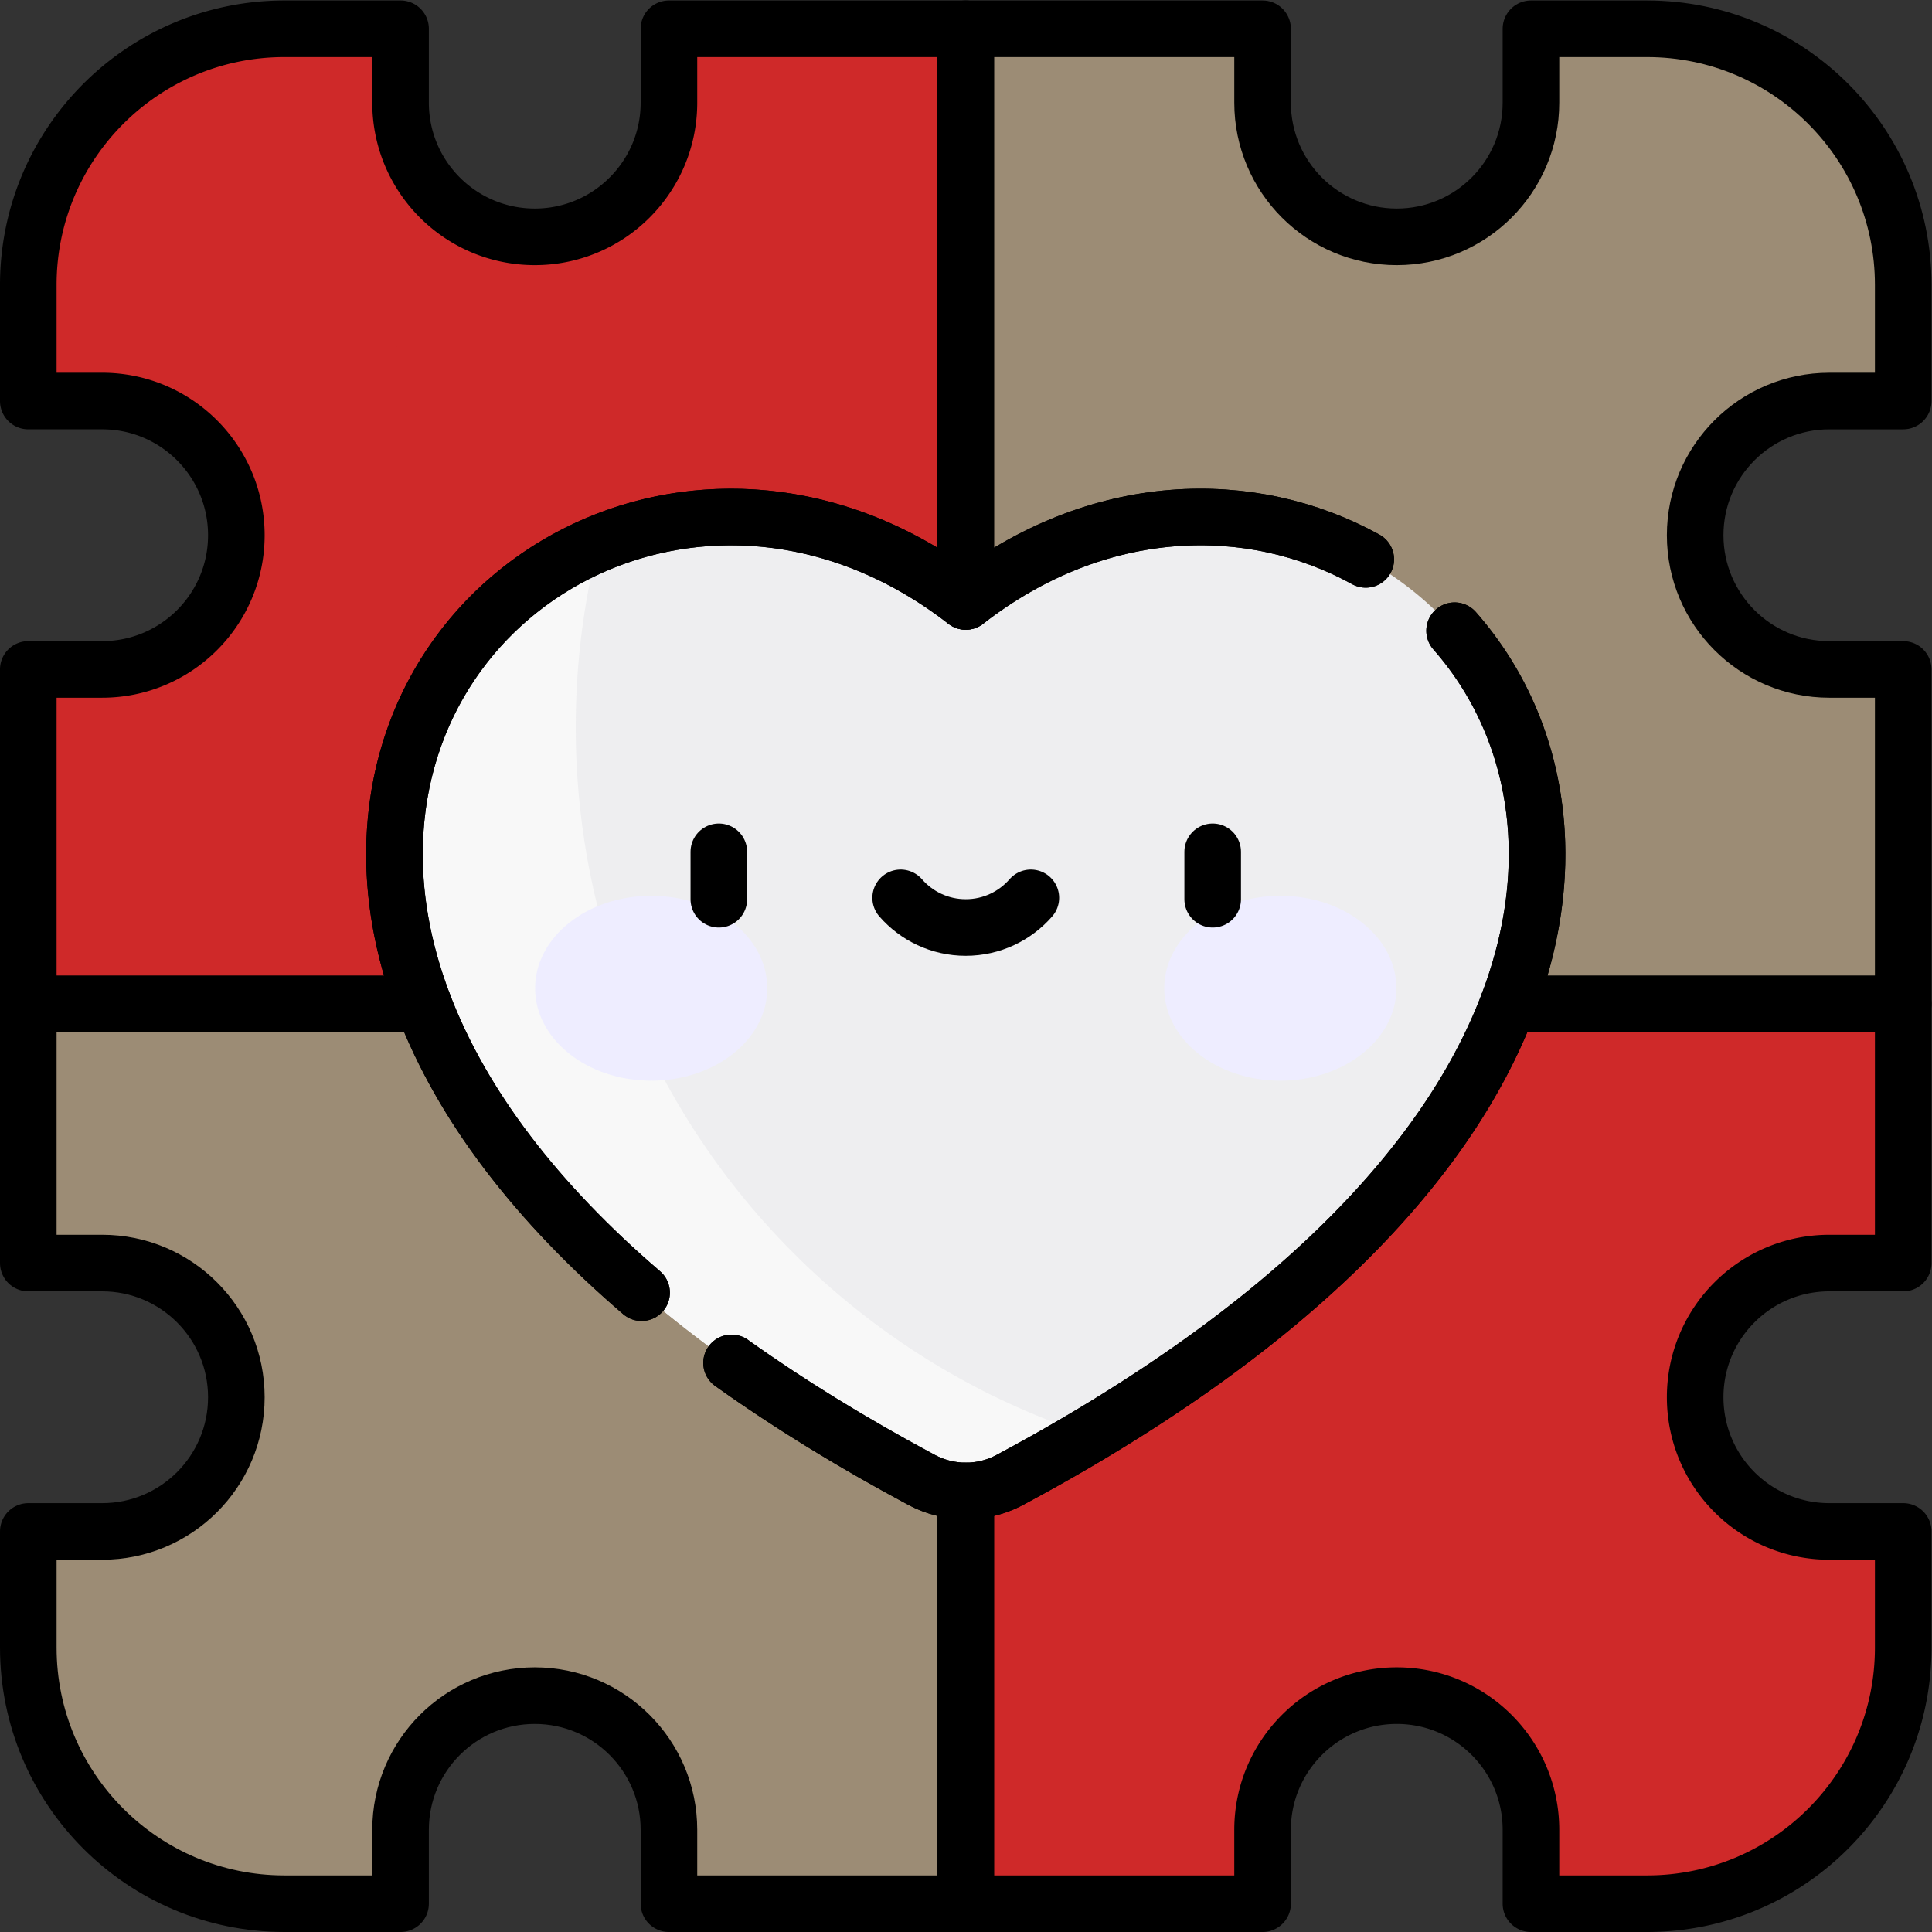
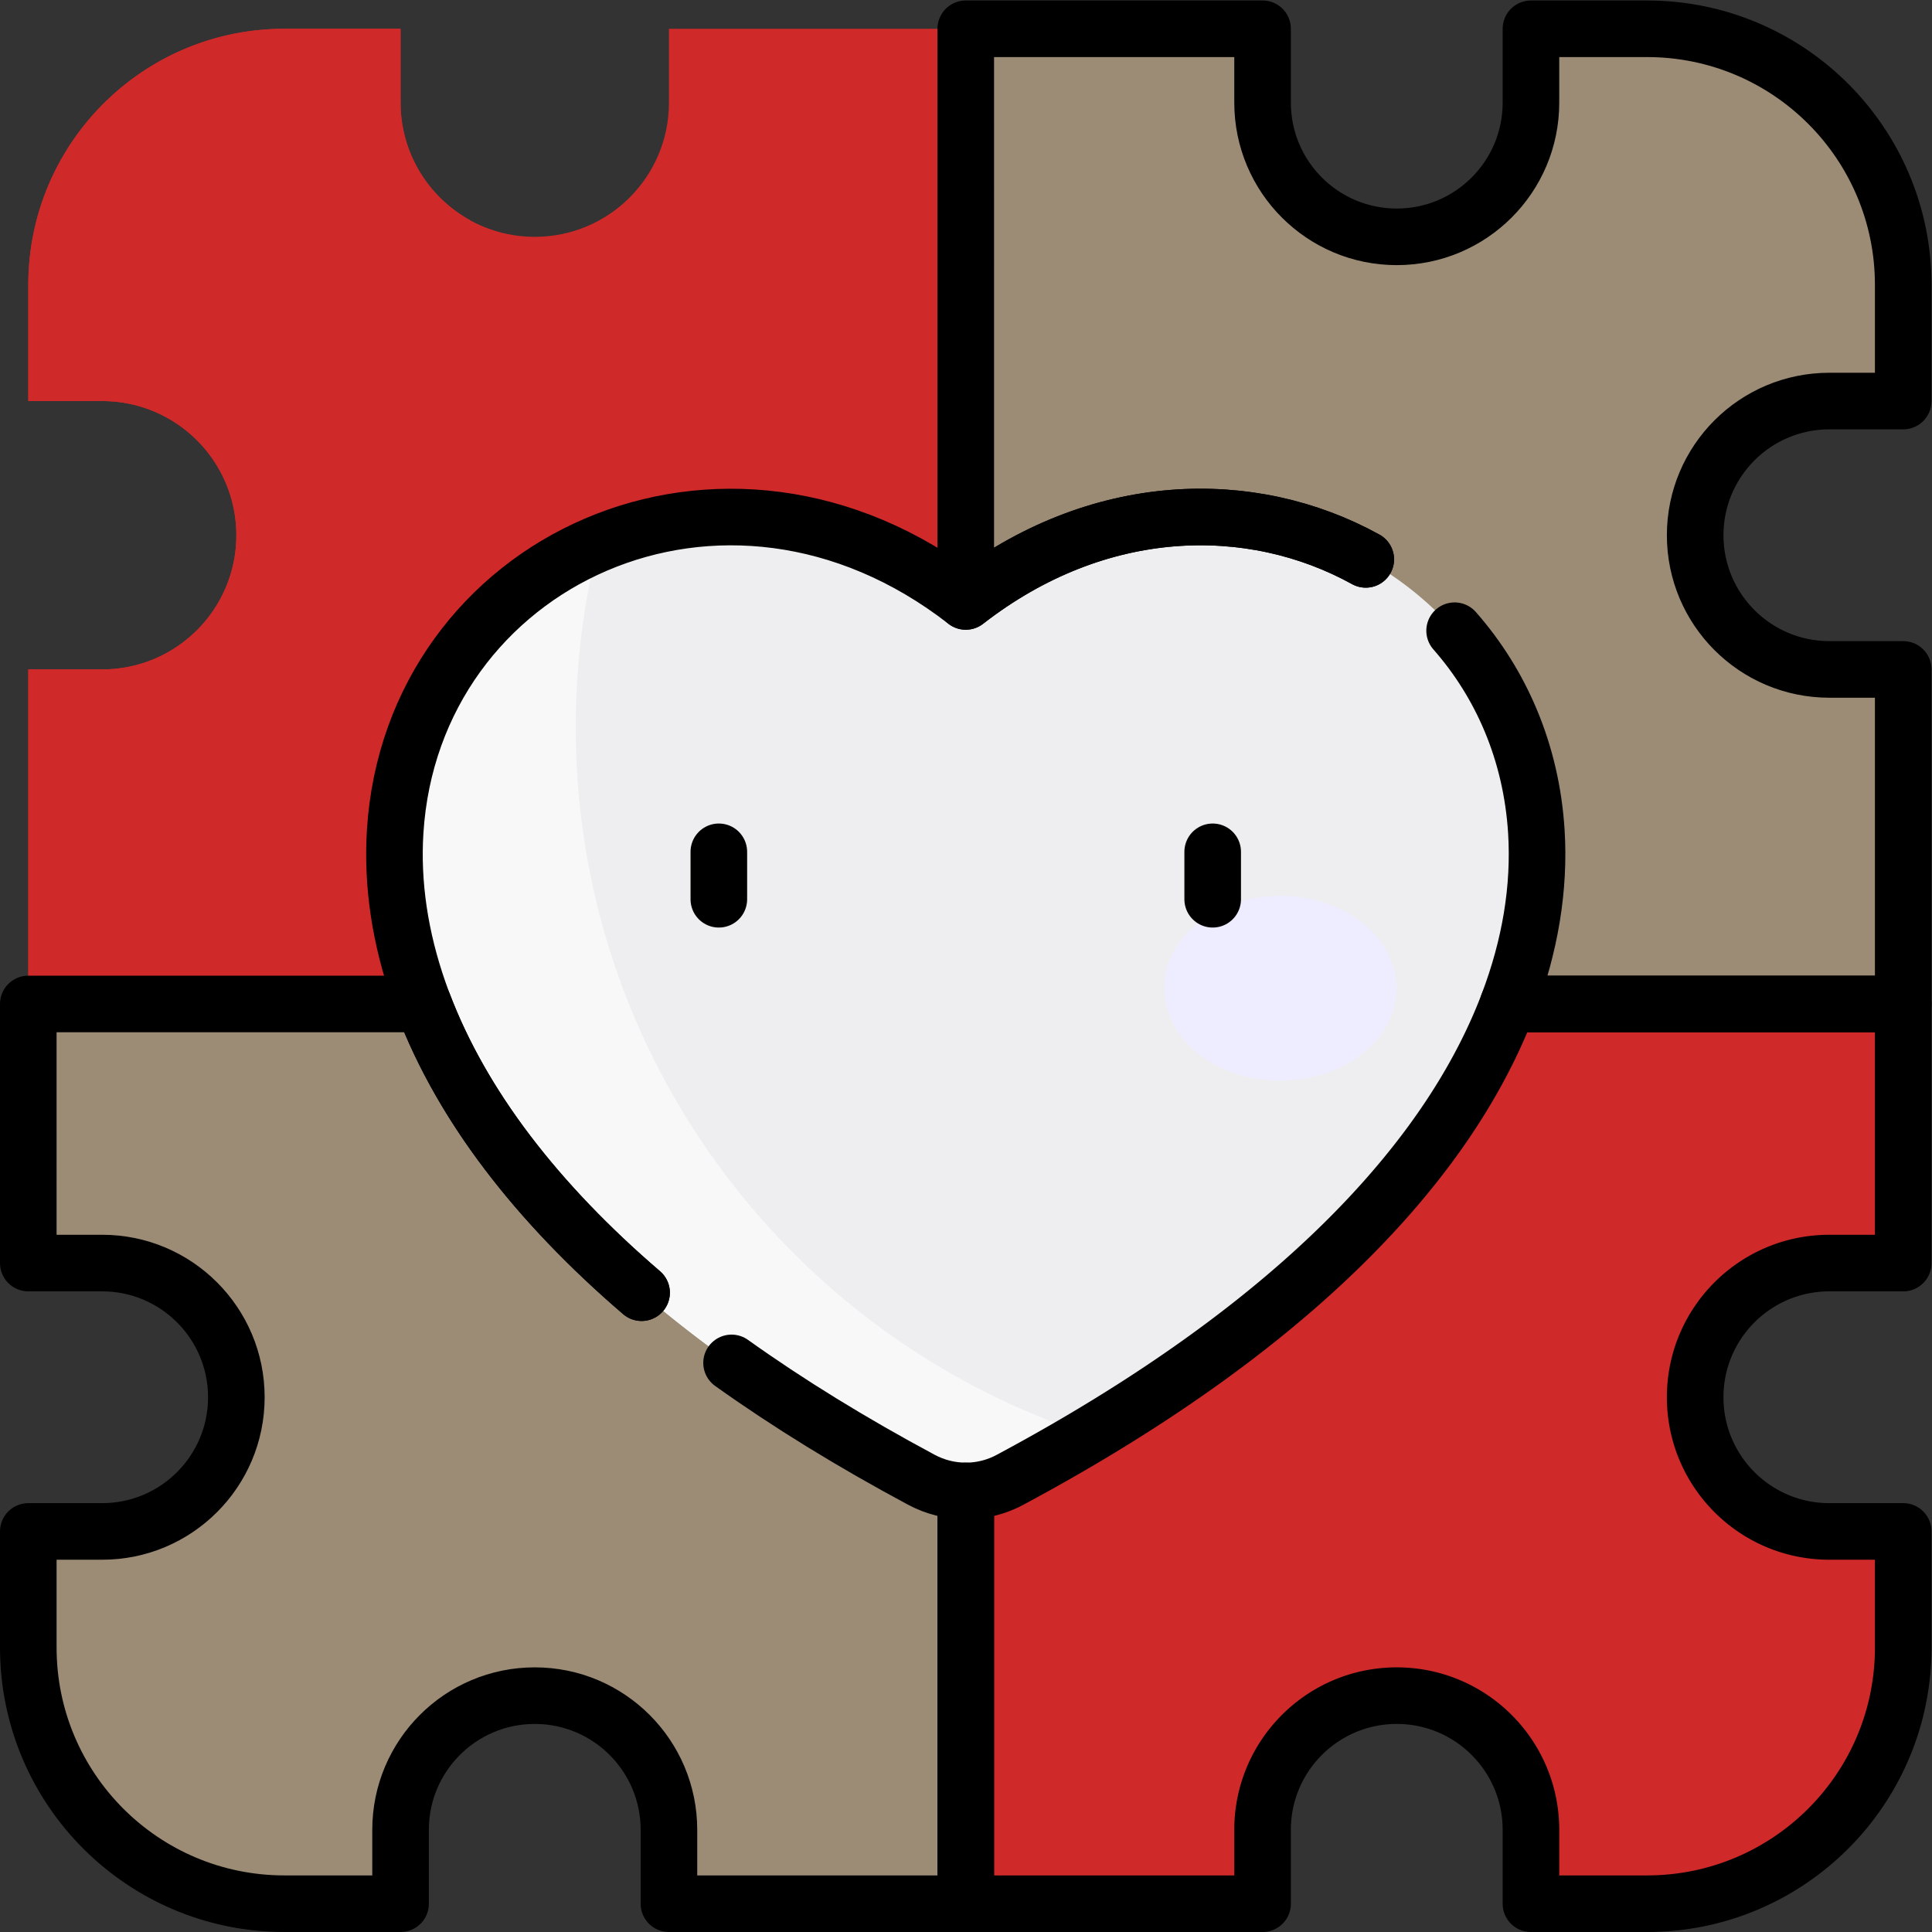
<svg xmlns="http://www.w3.org/2000/svg" version="1.1" width="512" height="512" x="0" y="0" viewBox="0 0 682.667 682.667" style="enable-background:new 0 0 512 512" xml:space="preserve" class="">
  <rect x="0" y="0" width="682.667" height="682.667" fill="#333333" stroke="none" />
  <g>
    <defs>
      <clipPath id="a" clipPathUnits="userSpaceOnUse">
        <path d="M0 512h512V0H0Z" fill="#000000" opacity="1" data-original="#000000" />
      </clipPath>
    </defs>
    <g clip-path="url(#a)" transform="matrix(1.333 0 0 -1.333 0 682.667)">
      <path d="M0 0c0-19.65 15.93-35.57 35.57-35.57h19.58v-30.78c0-37.5-30.4-67.9-67.9-67.9h-30.78v19.58c0 19.64-15.92 35.57-35.57 35.57-19.623 0-35.57-15.912-35.57-35.57v-19.58h-78.68L-235.879-20l42.529 124.25 124.25 35.407L55.15 104.25V35.57H35.57C15.945 35.57 0 19.662 0 0" style="fill-opacity:1;fill-rule:nonzero;stroke:none" transform="translate(449.35 141.75)" fill="#cf2929" data-original="#c8a9f1" class="" opacity="1" />
      <path d="m0 0 50.878-134.25L0-258.5l-124.25-61.064L-248.5-258.5v88.68h19.58c19.625 0 35.57 15.908 35.57 35.57 0 19.65-15.93 35.57-35.57 35.57h-19.58v30.78c0 37.5 30.4 67.9 67.9 67.9h30.78v-19.58c0-19.64 15.92-35.57 35.57-35.57 9.83 0 18.72 3.98 25.15 10.42 6.44 6.44 10.42 15.33 10.42 25.15V0z" style="fill-opacity:1;fill-rule:nonzero;stroke:none" transform="translate(256 504.5)" fill="#cf2929" data-original="#696eb1" class="" opacity="1" />
      <path d="M0 0c0-19.622 15.912-35.57 35.57-35.57h19.58v-88.68h-248.5v258.5h78.68v-19.58c0-19.625 15.908-35.57 35.57-35.57 19.65 0 35.57 15.93 35.57 35.57v19.58h30.78c37.5 0 67.9-30.4 67.9-67.9V35.57H35.57C15.93 35.57 0 19.65 0 0" style="fill-opacity:1;fill-rule:nonzero;stroke:none" transform="translate(449.35 370.25)" fill="#9c8c75" data-original="#fce29f" class="" opacity="1" />
      <path d="M0 0c0 70.404 20.94 135.917 56.931 190.652-10.961 6.062-18.384 17.737-18.384 31.145v19.58H7.767c-37.5 0-67.9-30.4-67.9-67.9v-30.78h19.58c19.64 0 35.57-15.92 35.57-35.57 0-19.662-15.945-35.57-35.57-35.57h-19.58v-88.68L3.334-48.314A350.439 350.439 0 0 0 0 0" style="fill-opacity:1;fill-rule:nonzero;stroke:none" transform="translate(67.633 263.123)" fill="#cf2929" data-original="#4c5698" class="" opacity="1" />
      <path d="M0 0v-238.5h-78.68v19.58c0 19.625-15.908 35.57-35.57 35.57-19.65 0-35.57-15.93-35.57-35.57v-19.58h-30.78c-37.5 0-67.9 30.4-67.9 67.9v30.78h19.58c19.64 0 35.57 15.92 35.57 35.57 0 19.62-15.91 35.57-35.57 35.57h-19.58V0Z" style="fill-opacity:1;fill-rule:nonzero;stroke:none" transform="translate(256 246)" fill="#9c8c75" data-original="#71dbba" class="" opacity="1" />
      <path d="M0 0c-4.473 71.704-87.116 110.871-151.256 61.015C-215.354 110.834-298.034 71.74-302.506 0c-1.731-27.729 8.58-57.157 29.806-85.098 23.767-31.281 60.673-60.454 109.688-86.714a24.827 24.827 0 0 1 23.511 0c49.022 26.26 85.921 55.433 109.689 86.714C-8.581-57.157 1.725-27.729 0 0" style="fill-opacity:1;fill-rule:nonzero;stroke:none" transform="translate(407.254 291.687)" fill="#eeeef0" data-original="#7de2ff" class="" opacity="1" />
      <path d="M0 0c0 16.794 2.105 33.095 6.054 48.661-29.569-12.379-51.669-40.224-53.922-76.36-1.731-27.729 8.581-57.157 29.806-85.099 23.768-31.281 60.674-60.453 109.689-86.713a24.827 24.827 0 0 1 23.511 0 519.708 519.708 0 0 1 21.034 11.894C57.132-161.89 0-87.623 0 0" style="fill-opacity:1;fill-rule:nonzero;stroke:none" transform="translate(152.615 319.386)" fill="#f8f8f8" data-original="#2ecffb" class="" opacity="1" />
-       <path d="M0 0c0-13.532-13.775-24.501-30.767-24.501-16.993 0-30.768 10.969-30.768 24.501 0 13.532 13.775 24.501 30.768 24.501C-13.775 24.501 0 13.532 0 0" style="fill-opacity:1;fill-rule:nonzero;stroke:none" transform="translate(203.382 250.169)" fill="#eeedff" data-original="#eeedff" class="" />
      <path d="M0 0c0-13.532 13.775-24.501 30.767-24.501C47.76-24.501 61.535-13.532 61.535 0c0 13.532-13.775 24.501-30.768 24.501C13.775 24.501 0 13.532 0 0" style="fill-opacity:1;fill-rule:nonzero;stroke:none" transform="translate(308.618 250.169)" fill="#eeedff" data-original="#eeedff" class="" />
-       <path d="M0 0h-60.551v-68.68h19.58c19.66 0 35.57-15.95 35.57-35.57 0-19.65-15.93-35.57-35.57-35.57h-19.58v-30.78c0-37.5 30.4-67.9 67.9-67.9h30.78v19.58c0 16.331 11.011 30.087 26.018 34.262C26.603-132.115 3.333-68.675 0 0" style="fill-opacity:1;fill-rule:nonzero;stroke:none" transform="translate(68.051 246)" fill="#9c8c75" data-original="#30cc9b" class="" opacity="1" />
-       <path d="M0 0v-2.266h2.437A373.12 373.12 0 0 0 0 0" style="fill-opacity:1;fill-rule:nonzero;stroke:none" transform="translate(177.32 9.766)" fill="#9c8c75" data-original="#30cc9b" class="" opacity="1" />
+       <path d="M0 0h-60.551v-68.68h19.58c19.66 0 35.57-15.95 35.57-35.57 0-19.65-15.93-35.57-35.57-35.57h-19.58c0-37.5 30.4-67.9 67.9-67.9h30.78v19.58c0 16.331 11.011 30.087 26.018 34.262C26.603-132.115 3.333-68.675 0 0" style="fill-opacity:1;fill-rule:nonzero;stroke:none" transform="translate(68.051 246)" fill="#9c8c75" data-original="#30cc9b" class="" opacity="1" />
      <path d="M0 0v-12.577" style="stroke-width:15;stroke-linecap:round;stroke-linejoin:round;stroke-miterlimit:10;stroke-dasharray:none;stroke-opacity:1" transform="translate(190.546 286.332)" fill="none" stroke="#000000" stroke-width="15" stroke-linecap="round" stroke-linejoin="round" stroke-miterlimit="10" stroke-dasharray="none" stroke-opacity="" data-original="#000000" />
      <path d="M0 0v-12.577" style="stroke-width:15;stroke-linecap:round;stroke-linejoin:round;stroke-miterlimit:10;stroke-dasharray:none;stroke-opacity:1" transform="translate(321.454 286.332)" fill="none" stroke="#000000" stroke-width="15" stroke-linecap="round" stroke-linejoin="round" stroke-miterlimit="10" stroke-dasharray="none" stroke-opacity="" data-original="#000000" />
-       <path d="M0 0c4.196-4.815 10.369-7.862 17.257-7.862 6.888 0 13.06 3.047 17.256 7.862" style="stroke-width:15;stroke-linecap:round;stroke-linejoin:round;stroke-miterlimit:10;stroke-dasharray:none;stroke-opacity:1" transform="translate(238.743 274.13)" fill="none" stroke="#000000" stroke-width="15" stroke-linecap="round" stroke-linejoin="round" stroke-miterlimit="10" stroke-dasharray="none" stroke-opacity="" data-original="#000000" />
      <path d="M0 0c12.318-14.007 20.358-32.229 21.67-53.256.927-14.902-1.627-30.296-7.479-45.686h104.725v88.68h-19.58c-19.658 0-35.57 15.948-35.57 35.57 0 19.65 15.93 35.57 35.57 35.57h19.58v30.78c0 37.5-30.4 67.9-67.9 67.9h-30.78v-19.58c0-19.64-15.92-35.57-35.57-35.57-19.663 0-35.57 15.945-35.57 35.57v19.58h-78.68V7.761C-94.501 35.029-53.883 35.664-23.549 18.91" style="stroke-width:15;stroke-linecap:round;stroke-linejoin:round;stroke-miterlimit:10;stroke-dasharray:none;stroke-opacity:1" transform="translate(385.584 344.942)" fill="none" stroke="#000000" stroke-width="15" stroke-linecap="round" stroke-linejoin="round" stroke-miterlimit="10" stroke-dasharray="none" stroke-opacity="" data-original="#000000" />
-       <path d="M0 0c4.473 71.74 87.152 110.834 151.25 61.015l.003.002v151.796h-78.68v-19.58c0-9.819-3.98-18.71-10.42-25.15a35.42 35.42 0 0 0-25.15-10.419c-19.65 0-35.57 15.93-35.57 35.569v19.58h-30.78c-37.5 0-67.9-30.399-67.9-67.899v-30.78h19.58c19.64 0 35.57-15.92 35.57-35.571 0-19.662-15.945-35.569-35.57-35.569h-19.58v-88.681H7.475C1.624-30.296-.93-14.902 0 0Z" style="stroke-width:15;stroke-linecap:round;stroke-linejoin:round;stroke-miterlimit:10;stroke-dasharray:none;stroke-opacity:1" transform="translate(104.747 291.687)" fill="none" stroke="#000000" stroke-width="15" stroke-linecap="round" stroke-linejoin="round" stroke-miterlimit="10" stroke-dasharray="none" stroke-opacity="" data-original="#000000" />
      <path d="M0 0c-13.972 11.988-25.834 24.379-35.516 37.122-9.818 12.924-17.295 26.166-22.331 39.411h-104.722V7.854h19.58c19.659 0 35.57-15.951 35.57-35.571 0-19.65-15.931-35.57-35.57-35.57h-19.58v-30.779c0-37.5 30.4-67.901 67.9-67.901h30.779v19.58c0 19.64 15.92 35.571 35.571 35.571 19.662 0 35.569-15.946 35.569-35.571v-19.58h78.681v109.416c-4.038 0-8.077.988-11.759 2.959-18.524 9.925-35.315 20.265-50.324 30.978" style="stroke-width:15;stroke-linecap:round;stroke-linejoin:round;stroke-miterlimit:10;stroke-dasharray:none;stroke-opacity:1" transform="translate(170.07 169.467)" fill="none" stroke="#000000" stroke-width="15" stroke-linecap="round" stroke-linejoin="round" stroke-miterlimit="10" stroke-dasharray="none" stroke-opacity="" data-original="#000000" />
      <path d="M0 0h19.58v68.68H-85.145c-5.035-13.245-12.513-26.488-22.334-39.412-23.767-31.281-60.667-60.454-109.688-86.713a24.842 24.842 0 0 0-11.753-2.96V-169.82h78.68v19.58c0 19.657 15.948 35.57 35.57 35.57 19.65 0 35.57-15.93 35.57-35.57v-19.58h30.78c37.5 0 67.9 30.4 67.9 67.9v30.78H0c-19.64 0-35.57 15.92-35.57 35.57C-35.57-15.908-19.625 0 0 0Z" style="stroke-width:15;stroke-linecap:round;stroke-linejoin:round;stroke-miterlimit:10;stroke-dasharray:none;stroke-opacity:1" transform="translate(484.92 177.32)" fill="none" stroke="#000000" stroke-width="15" stroke-linecap="round" stroke-linejoin="round" stroke-miterlimit="10" stroke-dasharray="none" stroke-opacity="" data-original="#000000" />
-       <path d="M0 0c15.009-10.713 31.801-21.054 50.325-30.978a24.827 24.827 0 0 1 23.511 0c49.021 26.26 85.921 55.432 109.688 86.713 21.232 27.942 31.538 57.37 29.813 85.098-1.312 21.027-9.352 39.25-21.67 53.256" style="stroke-width:15;stroke-linecap:round;stroke-linejoin:round;stroke-miterlimit:10;stroke-dasharray:none;stroke-opacity:1" transform="translate(193.917 150.853)" fill="none" stroke="#000000" stroke-width="15" stroke-linecap="round" stroke-linejoin="round" stroke-miterlimit="10" stroke-dasharray="none" stroke-opacity="" data-original="#000000" />
      <path d="M0 0c-30.334 16.755-70.954 16.12-106.037-11.15-64.098 49.819-146.777 10.725-151.251-61.015-1.73-27.728 8.581-57.157 29.807-85.098 9.681-12.742 21.544-25.134 35.516-37.122" style="stroke-width:15;stroke-linecap:round;stroke-linejoin:round;stroke-miterlimit:10;stroke-dasharray:none;stroke-opacity:1" transform="translate(362.035 363.852)" fill="none" stroke="#000000" stroke-width="15" stroke-linecap="round" stroke-linejoin="round" stroke-miterlimit="10" stroke-dasharray="none" stroke-opacity="" data-original="#000000" />
    </g>
  </g>
</svg>